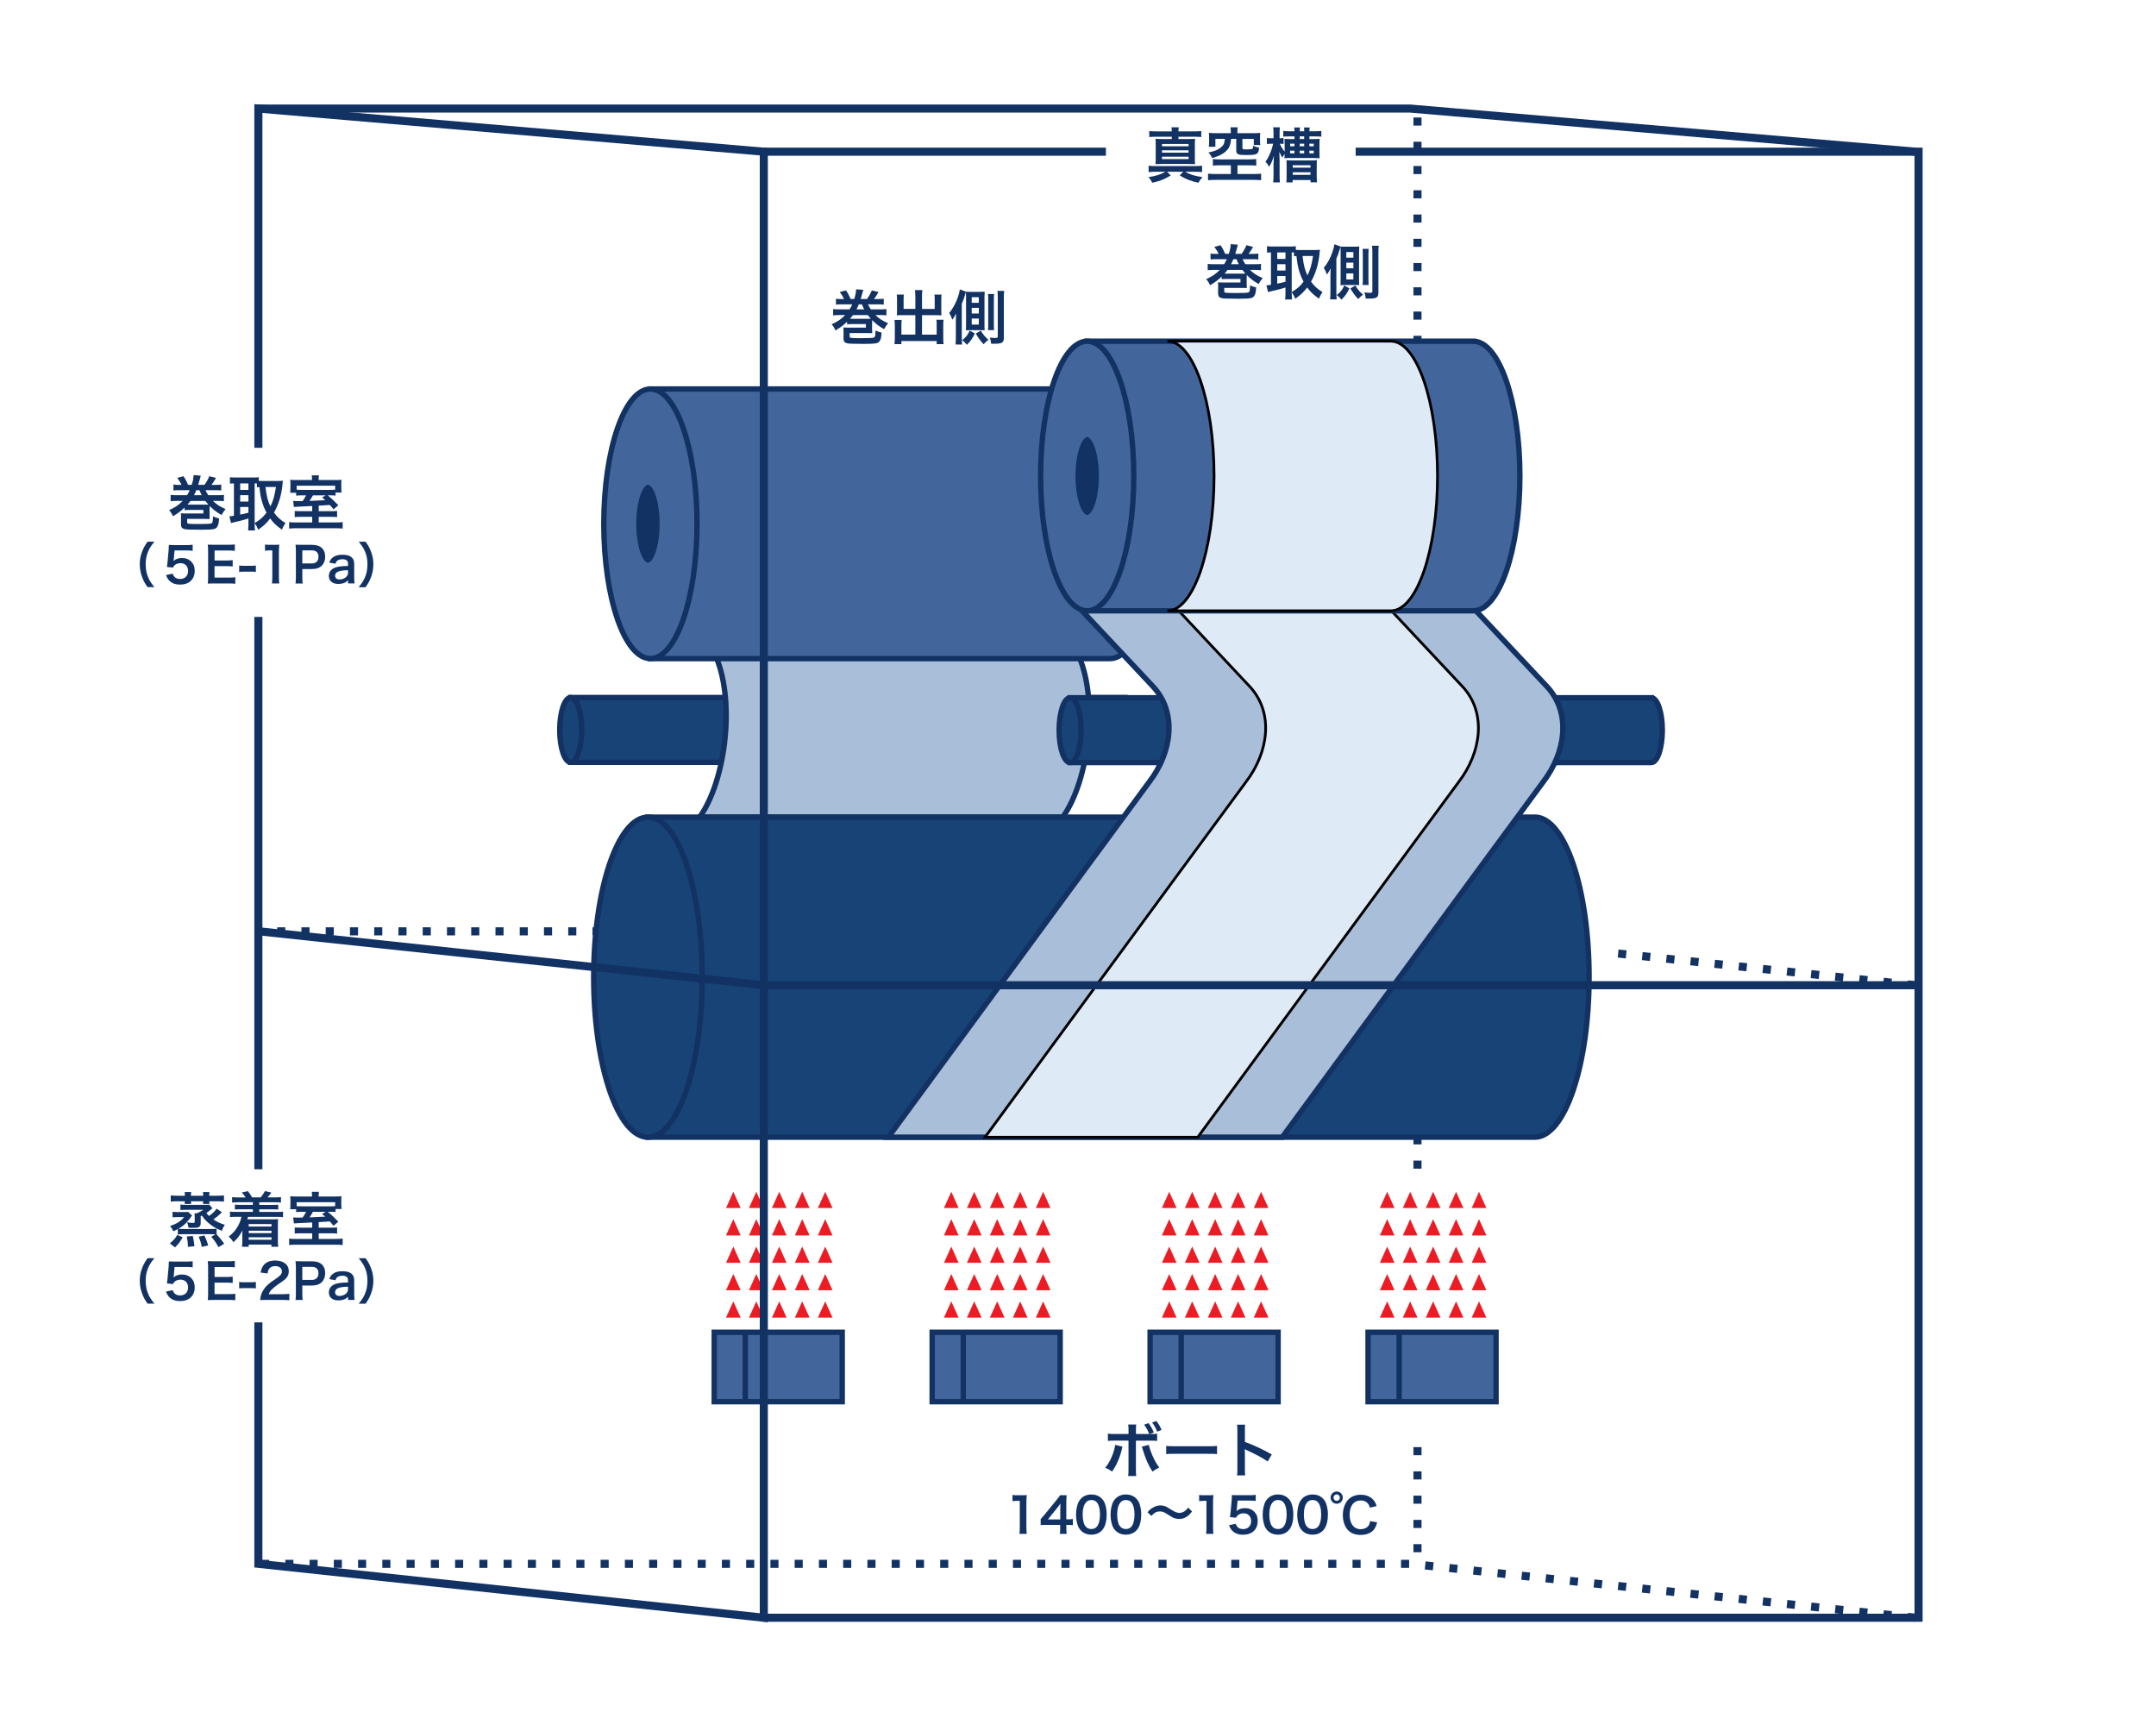
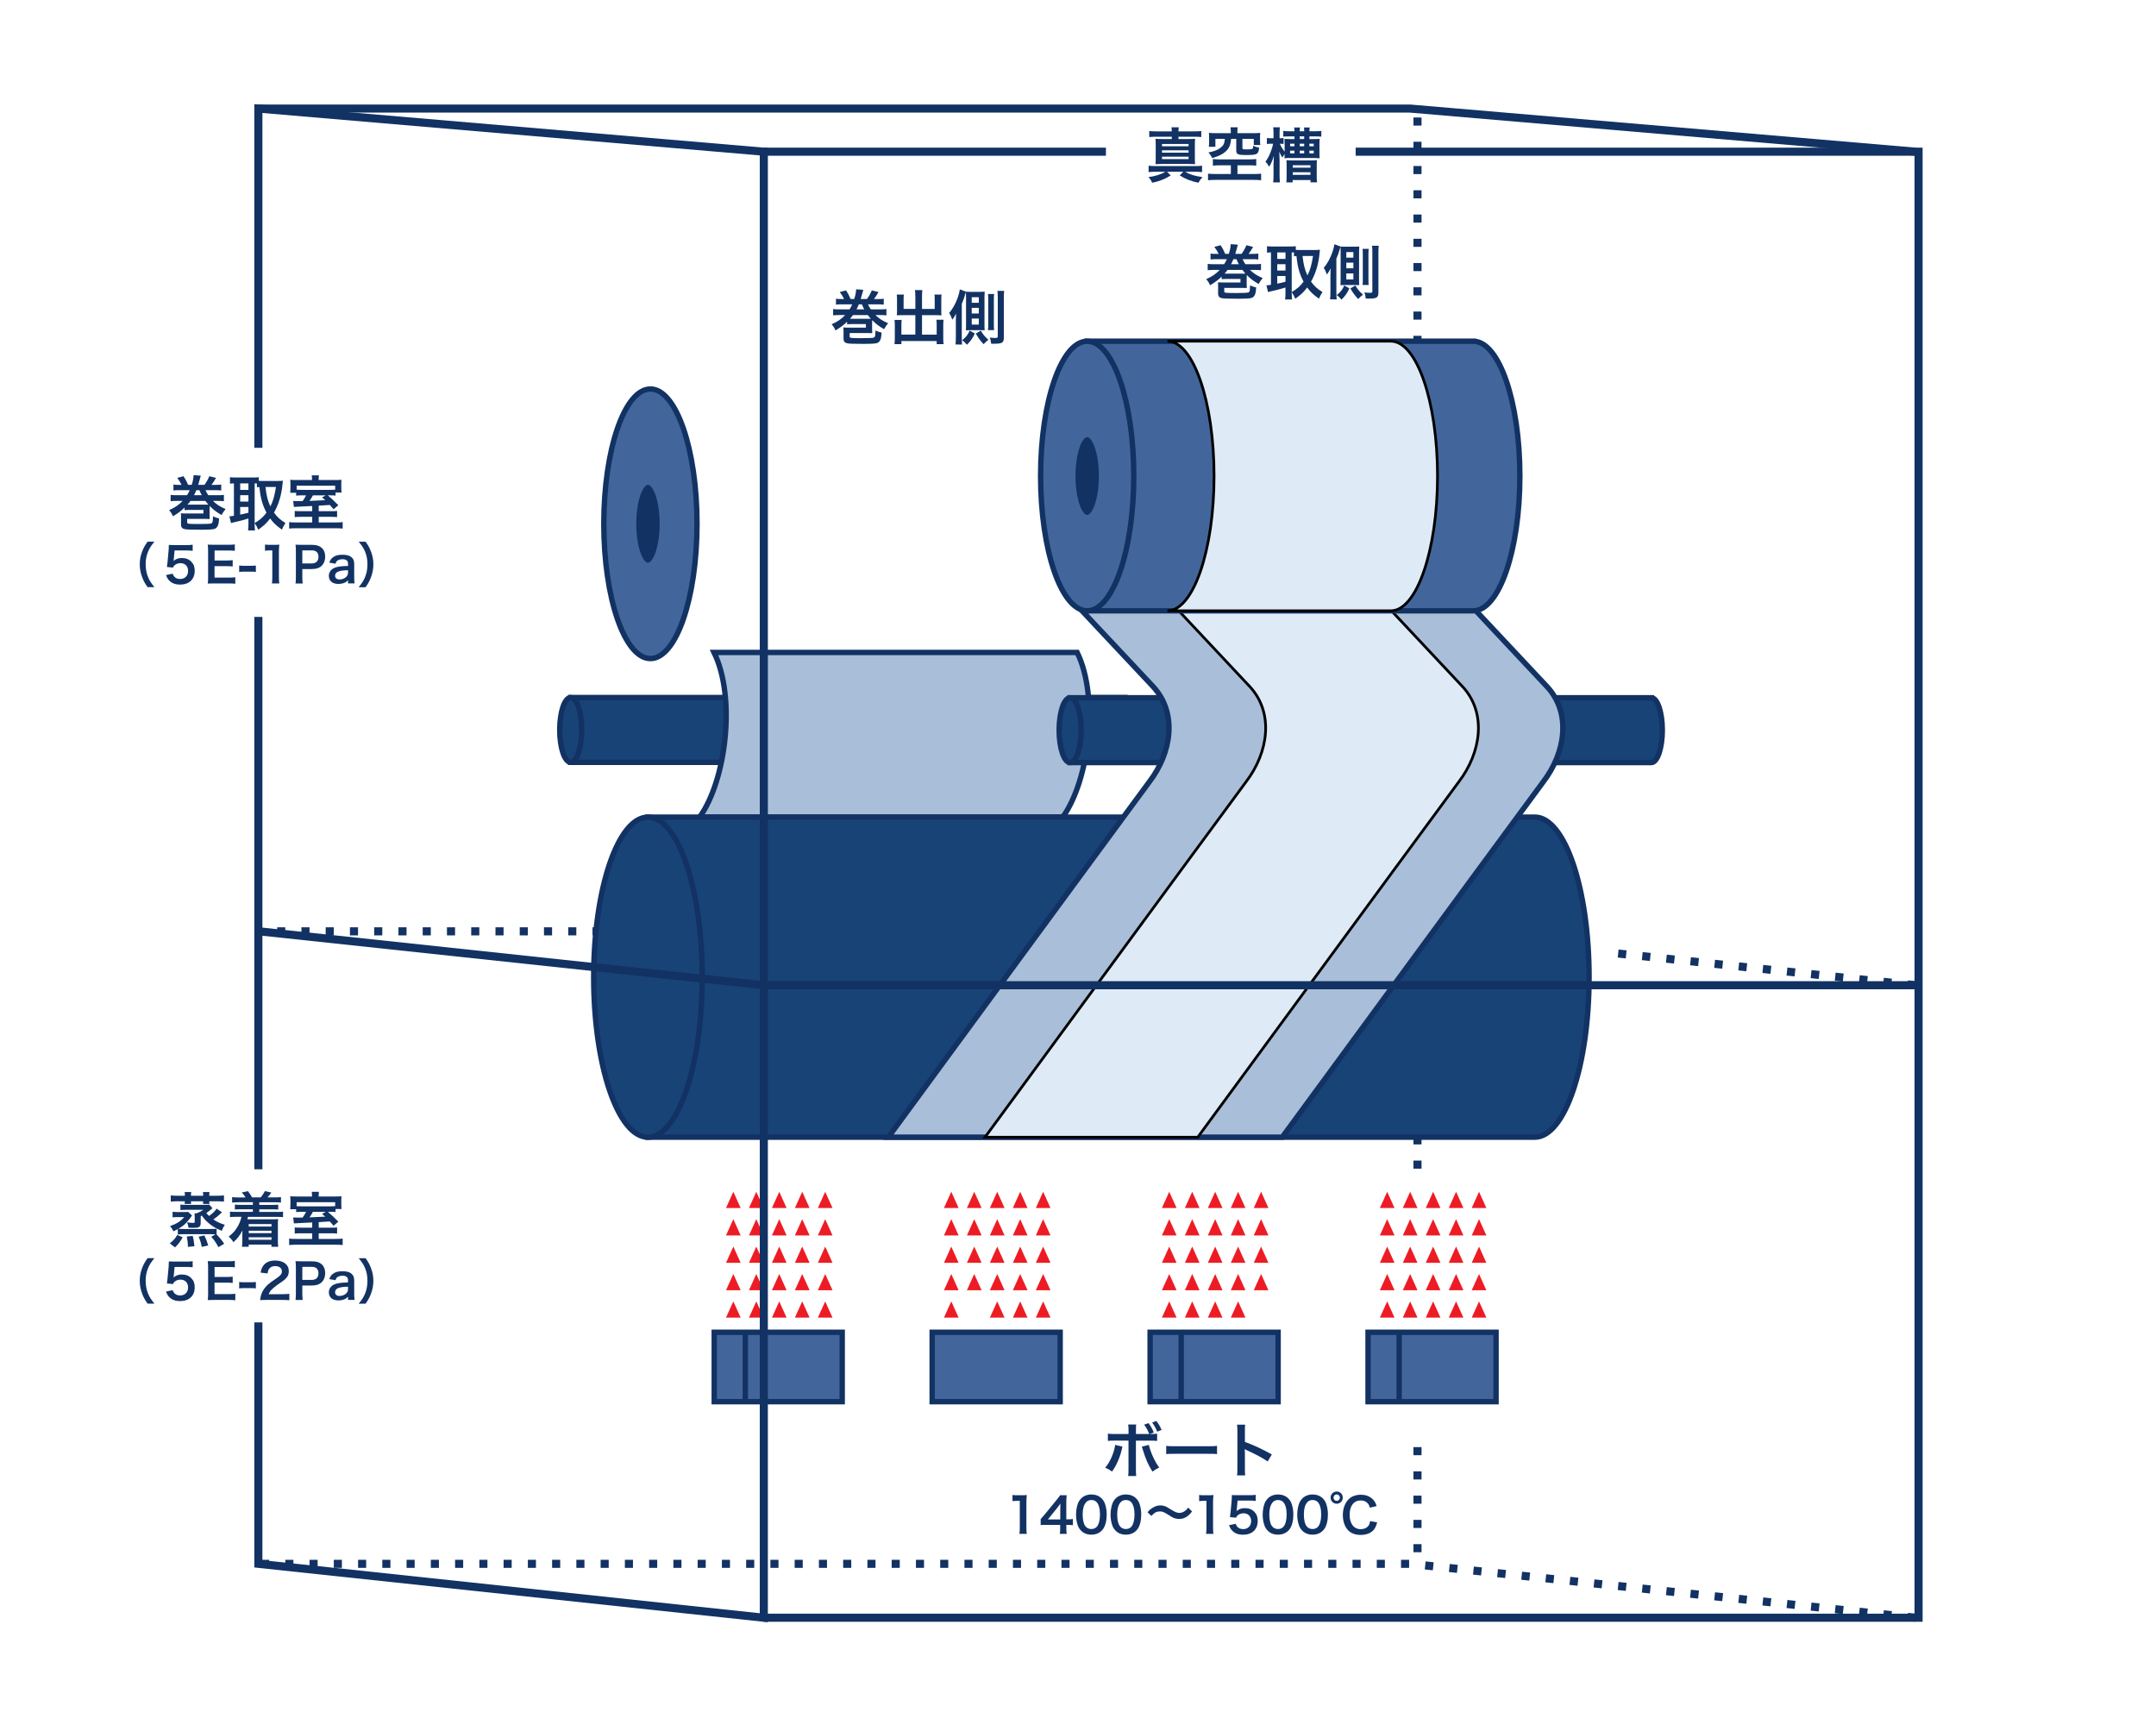
<svg xmlns="http://www.w3.org/2000/svg" viewBox="0 0 800 640">
  <defs>
    <style>.cls-1{stroke-dasharray:3 6;}.cls-1,.cls-2,.cls-3,.cls-4,.cls-5,.cls-6,.cls-7,.cls-8{stroke-miterlimit:10;}.cls-1,.cls-3,.cls-4{fill:none;}.cls-1,.cls-3,.cls-4,.cls-6,.cls-7,.cls-8{stroke:#123263;}.cls-1,.cls-4{stroke-width:3px;}.cls-9{fill:#ed1c24;}.cls-2{fill:#dfeaf7;stroke:#000;}.cls-3,.cls-5,.cls-6,.cls-7,.cls-8{stroke-width:2px;}.cls-10,.cls-5{fill:#123263;}.cls-5{stroke:#42669b;}.cls-6{fill:#42669b;}.cls-7{fill:#184377;}.cls-8{fill:#a9bed8;}</style>
  </defs>
  <g id="_レイヤー_1">
    <rect class="cls-6" x="265.02" y="494.29" width="47.49" height="25.76" />
    <line class="cls-3" x1="276.55" y1="494.29" x2="276.55" y2="520.06" />
    <polygon class="cls-9" points="272.11 482.84 269.39 488.86 274.83 488.86 272.11 482.84" />
    <polygon class="cls-9" points="272.11 472.67 269.39 478.7 274.83 478.7 272.11 472.67" />
    <polygon class="cls-9" points="272.11 462.5 269.39 468.53 274.83 468.53 272.11 462.5" />
    <polygon class="cls-9" points="272.11 452.33 269.39 458.36 274.83 458.36 272.11 452.33" />
    <polygon class="cls-9" points="272.11 442.16 269.39 448.19 274.83 448.19 272.11 442.16" />
    <polygon class="cls-9" points="280.63 482.84 277.91 488.86 283.35 488.86 280.63 482.84" />
    <polygon class="cls-9" points="280.63 472.67 277.91 478.7 283.35 478.7 280.63 472.67" />
    <polygon class="cls-9" points="280.63 462.5 277.91 468.53 283.35 468.53 280.63 462.5" />
    <polygon class="cls-9" points="280.63 452.33 277.91 458.36 283.35 458.36 280.63 452.33" />
    <polygon class="cls-9" points="280.63 442.16 277.91 448.19 283.35 448.19 280.63 442.16" />
    <polygon class="cls-9" points="289.15 482.84 286.43 488.86 291.87 488.86 289.15 482.84" />
    <polygon class="cls-9" points="289.15 472.67 286.43 478.7 291.87 478.7 289.15 472.67" />
    <polygon class="cls-9" points="289.15 462.5 286.43 468.53 291.87 468.53 289.15 462.5" />
    <polygon class="cls-9" points="289.15 452.33 286.43 458.36 291.87 458.36 289.15 452.33" />
    <polygon class="cls-9" points="289.15 442.16 286.43 448.19 291.87 448.19 289.15 442.16" />
    <polygon class="cls-9" points="297.67 482.84 294.95 488.86 300.4 488.86 297.67 482.84" />
    <polygon class="cls-9" points="297.67 472.67 294.95 478.7 300.4 478.7 297.67 472.67" />
    <polygon class="cls-9" points="297.67 462.5 294.95 468.53 300.4 468.53 297.67 462.5" />
    <polygon class="cls-9" points="297.67 452.33 294.95 458.36 300.4 458.36 297.67 452.33" />
    <polygon class="cls-9" points="297.67 442.16 294.95 448.19 300.4 448.19 297.67 442.16" />
    <polygon class="cls-9" points="306.2 482.84 303.47 488.86 308.92 488.86 306.2 482.84" />
    <polygon class="cls-9" points="306.2 472.67 303.47 478.7 308.92 478.7 306.2 472.67" />
    <polygon class="cls-9" points="306.2 462.5 303.47 468.53 308.92 468.53 306.2 462.5" />
    <polygon class="cls-9" points="306.2 452.33 303.47 458.36 308.92 458.36 306.2 452.33" />
    <polygon class="cls-9" points="306.2 442.16 303.47 448.19 308.92 448.19 306.2 442.16" />
    <rect class="cls-6" x="345.89" y="494.29" width="47.49" height="25.76" />
-     <line class="cls-3" x1="357.42" y1="494.29" x2="357.42" y2="520.06" />
    <polygon class="cls-9" points="352.98 482.84 350.26 488.86 355.7 488.86 352.98 482.84" />
    <polygon class="cls-9" points="352.98 472.67 350.26 478.7 355.7 478.7 352.98 472.67" />
    <polygon class="cls-9" points="352.98 462.5 350.26 468.53 355.7 468.53 352.98 462.5" />
    <polygon class="cls-9" points="352.98 452.33 350.26 458.36 355.7 458.36 352.98 452.33" />
    <polygon class="cls-9" points="352.98 442.16 350.26 448.19 355.7 448.19 352.98 442.16" />
-     <polygon class="cls-9" points="361.5 482.84 358.78 488.86 364.23 488.86 361.5 482.84" />
    <polygon class="cls-9" points="361.5 472.67 358.78 478.7 364.23 478.7 361.5 472.67" />
    <polygon class="cls-9" points="361.5 462.5 358.78 468.53 364.23 468.53 361.5 462.5" />
    <polygon class="cls-9" points="361.5 452.33 358.78 458.36 364.23 458.36 361.5 452.33" />
    <polygon class="cls-9" points="361.5 442.16 358.78 448.19 364.23 448.19 361.5 442.16" />
    <polygon class="cls-9" points="370.03 482.84 367.3 488.86 372.75 488.86 370.03 482.84" />
    <polygon class="cls-9" points="370.03 472.67 367.3 478.7 372.75 478.7 370.03 472.67" />
    <polygon class="cls-9" points="370.03 462.5 367.3 468.53 372.75 468.53 370.03 462.5" />
    <polygon class="cls-9" points="370.03 452.33 367.3 458.36 372.75 458.36 370.03 452.33" />
    <polygon class="cls-9" points="370.03 442.16 367.3 448.19 372.75 448.19 370.03 442.16" />
    <polygon class="cls-9" points="378.55 482.84 375.83 488.86 381.27 488.86 378.55 482.84" />
    <polygon class="cls-9" points="378.55 472.67 375.83 478.7 381.27 478.7 378.55 472.67" />
    <polygon class="cls-9" points="378.55 462.5 375.83 468.53 381.27 468.53 378.55 462.5" />
    <polygon class="cls-9" points="378.55 452.33 375.83 458.36 381.27 458.36 378.55 452.33" />
    <polygon class="cls-9" points="378.55 442.16 375.83 448.19 381.27 448.19 378.55 442.16" />
    <polygon class="cls-9" points="387.07 482.84 384.35 488.86 389.79 488.86 387.07 482.84" />
    <polygon class="cls-9" points="387.07 472.67 384.35 478.7 389.79 478.7 387.07 472.67" />
    <polygon class="cls-9" points="387.07 462.5 384.35 468.53 389.79 468.53 387.07 462.5" />
    <polygon class="cls-9" points="387.07 452.33 384.35 458.36 389.79 458.36 387.07 452.33" />
    <polygon class="cls-9" points="387.07 442.16 384.35 448.19 389.79 448.19 387.07 442.16" />
    <rect class="cls-6" x="426.76" y="494.29" width="47.49" height="25.76" />
    <line class="cls-3" x1="438.29" y1="494.29" x2="438.29" y2="520.06" />
    <polygon class="cls-9" points="433.86 482.84 431.13 488.86 436.58 488.86 433.86 482.84" />
    <polygon class="cls-9" points="433.86 472.67 431.13 478.7 436.58 478.7 433.86 472.67" />
    <polygon class="cls-9" points="433.86 462.5 431.13 468.53 436.58 468.53 433.86 462.5" />
    <polygon class="cls-9" points="433.86 452.33 431.13 458.36 436.58 458.36 433.86 452.33" />
    <polygon class="cls-9" points="433.86 442.16 431.13 448.19 436.58 448.19 433.86 442.16" />
    <polygon class="cls-9" points="442.38 482.84 439.66 488.86 445.1 488.86 442.38 482.84" />
    <polygon class="cls-9" points="442.38 472.67 439.66 478.7 445.1 478.7 442.38 472.67" />
    <polygon class="cls-9" points="442.38 462.5 439.66 468.53 445.1 468.53 442.38 462.5" />
    <polygon class="cls-9" points="442.38 452.33 439.66 458.36 445.1 458.36 442.38 452.33" />
    <polygon class="cls-9" points="442.38 442.16 439.66 448.19 445.1 448.19 442.38 442.16" />
    <polygon class="cls-9" points="450.9 482.84 448.18 488.86 453.62 488.86 450.9 482.84" />
    <polygon class="cls-9" points="450.9 472.67 448.18 478.7 453.62 478.7 450.9 472.67" />
    <polygon class="cls-9" points="450.9 462.5 448.18 468.53 453.62 468.53 450.9 462.5" />
    <polygon class="cls-9" points="450.9 452.33 448.18 458.36 453.62 458.36 450.9 452.33" />
    <polygon class="cls-9" points="450.9 442.16 448.18 448.19 453.62 448.19 450.9 442.16" />
    <polygon class="cls-9" points="459.42 482.84 456.7 488.86 462.14 488.86 459.42 482.84" />
    <polygon class="cls-9" points="459.42 472.67 456.7 478.7 462.14 478.7 459.42 472.67" />
    <polygon class="cls-9" points="459.42 462.5 456.7 468.53 462.14 468.53 459.42 462.5" />
    <polygon class="cls-9" points="459.42 452.33 456.7 458.36 462.14 458.36 459.42 452.33" />
    <polygon class="cls-9" points="459.42 442.16 456.7 448.19 462.14 448.19 459.42 442.16" />
-     <polygon class="cls-9" points="467.94 482.84 465.22 488.86 470.66 488.86 467.94 482.84" />
    <polygon class="cls-9" points="467.94 472.67 465.22 478.7 470.66 478.7 467.94 472.67" />
    <polygon class="cls-9" points="467.94 462.5 465.22 468.53 470.66 468.53 467.94 462.5" />
    <polygon class="cls-9" points="467.94 452.33 465.22 458.36 470.66 458.36 467.94 452.33" />
    <polygon class="cls-9" points="467.94 442.16 465.22 448.19 470.66 448.19 467.94 442.16" />
  </g>
  <g id="_レイヤー_2">
    <line class="cls-1" x1="525.97" y1="43.59" x2="525.97" y2="436.96" />
    <line class="cls-1" x1="525.97" y1="536.9" x2="525.97" y2="580.2" />
    <polyline class="cls-4" points="503.03 56.28 711.9 56.28 711.9 600.2 283.35 600.2" />
    <line class="cls-4" x1="283.35" y1="56.28" x2="410.36" y2="56.28" />
    <rect class="cls-6" x="507.63" y="494.29" width="47.49" height="25.76" />
    <line class="cls-3" x1="519.17" y1="494.29" x2="519.17" y2="520.06" />
    <polygon class="cls-9" points="514.73 482.84 512.01 488.86 517.45 488.86 514.73 482.84" />
    <polygon class="cls-9" points="514.73 472.67 512.01 478.7 517.45 478.7 514.73 472.67" />
    <polygon class="cls-9" points="514.73 462.5 512.01 468.53 517.45 468.53 514.73 462.5" />
    <polygon class="cls-9" points="514.73 452.33 512.01 458.36 517.45 458.36 514.73 452.33" />
    <polygon class="cls-9" points="514.73 442.16 512.01 448.19 517.45 448.19 514.73 442.16" />
    <polygon class="cls-9" points="523.25 482.84 520.53 488.86 525.97 488.86 523.25 482.84" />
    <polygon class="cls-9" points="523.25 472.67 520.53 478.7 525.97 478.7 523.25 472.67" />
    <polygon class="cls-9" points="523.25 462.5 520.53 468.53 525.97 468.53 523.25 462.5" />
    <polygon class="cls-9" points="523.25 452.33 520.53 458.36 525.97 458.36 523.25 452.33" />
    <polygon class="cls-9" points="523.25 442.16 520.53 448.19 525.97 448.19 523.25 442.16" />
    <polygon class="cls-9" points="531.77 482.84 529.05 488.86 534.49 488.86 531.77 482.84" />
    <polygon class="cls-9" points="531.77 472.67 529.05 478.7 534.49 478.7 531.77 472.67" />
    <polygon class="cls-9" points="531.77 462.5 529.05 468.53 534.49 468.53 531.77 462.5" />
    <polygon class="cls-9" points="531.77 452.33 529.05 458.36 534.49 458.36 531.77 452.33" />
    <polygon class="cls-9" points="531.77 442.16 529.05 448.19 534.49 448.19 531.77 442.16" />
    <polygon class="cls-9" points="540.29 482.84 537.57 488.86 543.01 488.86 540.29 482.84" />
    <polygon class="cls-9" points="540.29 472.67 537.57 478.7 543.01 478.7 540.29 472.67" />
    <polygon class="cls-9" points="540.29 462.5 537.57 468.53 543.01 468.53 540.29 462.5" />
    <polygon class="cls-9" points="540.29 452.33 537.57 458.36 543.01 458.36 540.29 452.33" />
    <polygon class="cls-9" points="540.29 442.16 537.57 448.19 543.01 448.19 540.29 442.16" />
    <polygon class="cls-9" points="548.81 482.84 546.09 488.86 551.53 488.86 548.81 482.84" />
    <polygon class="cls-9" points="548.81 472.67 546.09 478.7 551.53 478.7 548.81 472.67" />
    <polygon class="cls-9" points="548.81 462.5 546.09 468.53 551.53 468.53 548.81 462.5" />
    <polygon class="cls-9" points="548.81 452.33 546.09 458.36 551.53 458.36 548.81 452.33" />
    <polygon class="cls-9" points="548.81 442.16 546.09 448.19 551.53 448.19 548.81 442.16" />
    <line class="cls-1" x1="222.85" y1="345.54" x2="95.87" y2="345.54" />
    <line class="cls-1" x1="710.8" y1="365.54" x2="599.95" y2="353.72" />
    <path class="cls-7" d="M417.44,258.79h-205.67v24.05h205.67c2.25,0,4.08-5.38,4.08-12.02s-1.83-12.02-4.08-12.02Z" />
    <ellipse class="cls-7" cx="211.77" cy="270.81" rx="4.08" ry="12.02" />
    <path class="cls-8" d="M399.69,242.07h-134.74c8.21,16.8,4.47,47.41-5.34,61.09h134.74c9.81-13.68,13.55-44.29,5.34-61.09Z" />
-     <path class="cls-6" d="M411.88,144.32h-170.55v100.03h170.55c9.55,0,17.29-22.39,17.29-50.01s-7.74-50.01-17.29-50.01Z" />
    <ellipse class="cls-6" cx="241.34" cy="194.33" rx="17.29" ry="50.01" />
    <ellipse class="cls-5" cx="240.43" cy="194.33" rx="5.34" ry="15.45" />
    <path class="cls-7" d="M569.49,303.16H240.43v118.75h329.07c11.12,0,20.14-26.58,20.14-59.38s-9.02-59.38-20.14-59.38Z" />
    <ellipse class="cls-7" cx="240.43" cy="362.54" rx="20.14" ry="59.38" />
    <path class="cls-7" d="M612.74,258.87h-215.67v24.05h215.67c2.25,0,4.08-5.38,4.08-12.02s-1.83-12.02-4.08-12.02Z" />
    <ellipse class="cls-7" cx="397.08" cy="270.9" rx="4.08" ry="12.02" />
    <path class="cls-8" d="M574.08,254.8c-10.12-10.81-25.46-27.16-26.75-28.53l-146.25-.1s16.28,17.34,26.85,28.63c8.95,9.75,6.89,24.34-1.47,35.29-21.36,28.91-96.84,131.82-96.84,131.82h146.16s75.48-102.91,96.84-131.82c8.36-10.95,10.42-25.54,1.47-35.29Z" />
    <path class="cls-2" d="M542.74,254.8c-10.12-10.81-25.46-27.16-26.75-28.53l-79.03-.1s16.28,17.34,26.85,28.63c8.95,9.75,6.89,24.34-1.47,35.29-21.36,28.91-96.84,131.82-96.84,131.82h78.94s75.48-102.91,96.84-131.82c8.36-10.95,10.42-25.54,1.47-35.29Z" />
    <path class="cls-6" d="M546.67,126.59h-143.26v100.03h143.26c9.55,0,17.29-22.39,17.29-50.01s-7.74-50.01-17.29-50.01Z" />
    <ellipse class="cls-6" cx="403.41" cy="176.61" rx="17.29" ry="50.01" />
    <ellipse class="cls-5" cx="403.41" cy="176.61" rx="5.34" ry="15.45" />
    <path class="cls-2" d="M516.11,126.59h-82.91c9.55,0,17.29,22.39,17.29,50.01s-7.74,50.01-17.29,50.01h82.91c9.55,0,17.29-22.39,17.29-50.01s-7.74-50.01-17.29-50.01Z" />
    <path class="cls-10" d="M428.66,63.73c-.95,0-1.72.04-2.46.13v-2.38c.7.09,1.41.13,2.46.13h14.76c1.17,0,1.87-.04,2.62-.13v2.38c-.77-.09-1.45-.13-2.4-.13h-3.87c1.78,1.03,3.5,1.56,6.42,1.98-.75.86-1.1,1.32-1.52,2.09-2.93-.64-4.64-1.32-6.93-2.71l1.32-1.36h-6.03l1.39,1.36c-2.18,1.36-4.2,2.16-6.87,2.71-.4-.81-.7-1.32-1.39-2.09,2.64-.37,4.36-.92,6.29-1.98h-3.81ZM434.8,48.74c-.02-.73-.04-1.01-.13-1.5h2.73c-.09.48-.11.7-.13,1.5h5.72c1.23,0,1.96-.04,2.75-.13v2.24c-.81-.09-1.54-.13-2.75-.13h-5.72v.86h3.56c1.23,0,1.87-.02,2.62-.09-.07.7-.09,1.25-.09,2.51v4.44c0,1.23.02,1.78.09,2.46-.77-.04-1.5-.07-2.62-.07h-9.48c-1.06,0-1.87.02-2.6.07.07-.73.09-1.41.09-2.46v-4.44c0-1.12-.02-1.76-.09-2.51.77.07,1.39.09,2.62.09h3.43v-.86h-5.65c-1.21,0-1.96.04-2.71.13v-2.24c.75.09,1.45.13,2.71.13h5.65ZM431.17,54.27h9.86v-.86h-9.86v.86ZM431.17,56.64h9.86v-.88h-9.86v.88ZM431.17,59.02h9.86v-.88h-9.86v.88Z" />
    <path class="cls-10" d="M452.58,61.33c-1.17,0-1.87.04-2.53.13v-2.46c.68.09,1.25.13,2.31.13h11.18c1.03,0,1.94-.04,2.6-.13v2.46c-.68-.09-1.47-.13-2.57-.13h-4.4v3.23h6.07c1.14,0,2.13-.04,2.71-.13v2.44c-.75-.09-1.61-.13-2.71-.13h-14.26c-1.12,0-1.98.04-2.73.13v-2.44c.48.07,1.78.13,2.73.13h5.74v-3.23h-4.14ZM456.69,48.66c0-.59-.02-.92-.13-1.43h2.71c-.09.4-.13.86-.13,1.43v.75h6.07c1.01,0,1.65-.02,2.42-.11-.07.48-.09.9-.09,1.65v1.21c0,.64.02,1.12.11,1.65h-2.42v-2.27h-4.22v3.34c0,.42.15.51.86.53.15,0,.42,0,.79.02h.11c.75,0,1.63-.07,1.83-.15.29-.11.37-.4.37-1.19.79.35,1.32.53,2.24.68-.13,1.32-.33,1.87-.81,2.22-.59.42-1.47.53-4.14.53-2.95,0-3.54-.29-3.54-1.74v-4.25h-1.91c-.11,1.85-.57,3.1-1.52,4.18-.75.84-1.76,1.52-3.08,2.09-.64.26-1.19.46-2.42.84-.35-.75-.79-1.43-1.41-2.07,2.2-.44,3.32-.88,4.4-1.67,1.19-.88,1.54-1.56,1.72-3.37h-3.52v2.93h-2.44c.09-.59.11-1.12.11-1.78v-1.74c0-.73-.02-1.14-.09-1.65.77.09,1.39.11,2.42.11h5.72v-.75Z" />
    <path class="cls-10" d="M478.67,58.62c-.95,0-1.45.02-2.09.09.07-.57.07-.84.09-1.58-.33.46-.44.62-.86,1.32-.48-.77-.77-1.32-1.1-2.16.02.46.07,1.54.09,3.19v5.48c0,1.17.04,2,.13,2.71h-2.51c.09-.7.13-1.58.13-2.71v-3.98c0-.55.07-2.02.13-3.17-.53,1.8-1.08,3.04-1.78,4.05-.57-1.01-.77-1.3-1.36-1.87.84-1.1,1.45-2.25,2.09-4,.4-1.1.59-1.76.77-2.66h-.84c-.66,0-1.03.02-1.47.11v-2.24c.37.07.77.09,1.47.09h.99v-1.76c0-1.12-.04-1.72-.13-2.29h2.49c-.09.62-.11,1.21-.11,2.27v1.78h.18c.57,0,.88-.02,1.3-.09v2.22c-.37-.07-.79-.09-1.25-.09h-.11c.22.77.92,1.91,1.76,2.93v-2.75c0-.88-.02-1.36-.07-1.98.57.04,1.17.07,2.05.07h1.67v-.99h-2.11c-.86,0-1.45.02-2.05.09v-2.13c.66.09,1.32.13,2.27.13h1.89c0-.66-.02-.95-.11-1.41h2.16c-.07.44-.09.62-.09,1.41h1.65c0-.79-.02-.97-.09-1.41h2.13c-.09.44-.11.84-.11,1.41h2.02c1.01,0,1.76-.04,2.4-.13v2.13c-.57-.07-1.19-.09-2.02-.09h-2.4v.99h1.76c.86,0,1.45-.02,2.05-.07-.07.55-.09,1.1-.09,2.02v3.21c0,1.03.02,1.41.09,1.94-.55-.04-1.21-.07-2.07-.07h-8.93ZM477.3,67.67c.09-.66.11-1.23.11-2.33v-4.25c0-.77-.02-1.14-.07-1.67.46.07,1.01.09,1.98.09h7.37c.97,0,1.5-.02,1.98-.09-.07.53-.09,1.06-.09,1.87v4.03c0,1.17.02,1.78.13,2.33h-2.42v-.86h-6.65v.88h-2.35ZM478.71,53.32v.95h1.61v-.95h-1.61ZM478.71,55.9v.99h1.61v-.99h-1.61ZM479.68,62.21h6.58v-.9h-6.58v.9ZM479.68,64.87h6.58v-.95h-6.58v.95ZM483.93,51.58v-.99h-1.65v.99h1.65ZM483.93,54.27v-.95h-1.65v.95h1.65ZM483.93,56.89v-.99h-1.65v.99h1.65ZM487.47,54.27v-.95h-1.61v.95h1.61ZM487.47,56.89v-.99h-1.61v.99h1.61Z" />
    <path class="cls-10" d="M463.82,100.14c1.39,1.34,2.51,2.07,4.71,3.04-.59.68-1.03,1.34-1.5,2.2-1.87-1.08-3.04-1.96-4.4-3.34-.04.44-.04.68-.04,1.08v2.18c0,1.01,0,1.14.04,1.56-.46-.04-.7-.04-1.69-.04h-6.67v1.21c0,.66.15.68,4.64.68,2.49,0,3.79-.07,4.27-.2.31-.11.48-.35.57-.84.04-.31.09-.9.09-1.34v-.46c.75.38,1.5.62,2.27.77-.09,1.76-.31,2.62-.75,3.21-.26.35-.64.59-1.03.7-.75.2-2.16.29-4.71.29-1.01,0-3.32-.02-4.55-.07-2.4-.04-3.08-.46-3.08-1.91v-2.95c0-.48,0-.71-.04-1.17.51.04.9.07,1.45.07h6.89v-1.32h-5.35c-.77,0-1.1.02-1.63.09v-.97c-1.45,1.39-2.38,2.07-4.31,3.23-.37-.88-.75-1.5-1.43-2.27,2.24-1.01,3.59-1.94,5.02-3.43h-2.02c-1.14,0-1.78.02-2.44.11v-2.35c.62.11,1.14.13,2.44.13h3.65c.4-.64.66-1.1,1.01-1.87h-3.63c-1.06,0-1.72.02-2.42.11v-2.2c.62.11,1.1.13,2.42.13h.57c-.37-.84-.95-1.8-1.58-2.6l2.31-.62c.73,1.08,1.14,1.85,1.72,3.21h1.34c.48-1.54.68-2.62.7-3.61l2.66.2c-.15.46-.18.55-.4,1.45-.11.46-.24.9-.57,1.96h2.33c.77-1.03,1.39-2.16,1.8-3.21l2.49.62c-.51.95-1.03,1.74-1.69,2.6h1.17c1.36,0,1.85-.02,2.46-.13v2.2c-.73-.09-1.39-.11-2.46-.11h-3.39c.46.95.57,1.14,1.06,1.87h3.32c1.36,0,1.83-.02,2.46-.13v2.35c-.79-.09-1.36-.11-2.46-.11h-1.61ZM461.04,101.53c.46,0,.66,0,1.06-.02-.42-.48-.7-.84-1.1-1.37h-5.5c-.42.57-.66.86-1.12,1.37.44.02.68.02,1.14.02h5.52ZM459.68,98.03c-.35-.62-.51-.95-.88-1.87h-1.14c-.35.86-.51,1.19-.86,1.87h2.88Z" />
    <path class="cls-10" d="M479.3,108.72c0,1.14.04,1.83.13,2.38h-2.58c.09-.7.13-1.5.13-2.38v-2.05c-2.2.66-3.7,1.06-4.69,1.25-.84.18-1.43.33-1.76.46l-.62-2.51c.51-.02.88-.07,1.69-.22v-12.01c-.75.02-.99.04-1.47.09v-2.38c.62.07,1.23.11,1.98.11h6.71c.88,0,1.36-.02,2-.11v1.37c.4.02.86.04,1.41.04h5.76c.59,0,1.21-.04,1.78-.11-.04.29-.09.73-.15,1.39-.33,3.76-1.43,7.46-3.15,10.45,1.23,1.69,2.24,2.62,4.25,3.87-.57.86-1.03,1.69-1.32,2.46-2.22-1.61-3.12-2.46-4.36-4.16-1.3,1.74-2.33,2.68-4.42,4.18-.4-1.01-.73-1.61-1.34-2.44v.31ZM473.93,96.07h3.06v-2.42h-3.06v2.42ZM473.93,100.38h3.06v-2.35h-3.06v2.35ZM473.93,105.23c1.45-.29,1.61-.31,3.06-.71v-2.13h-3.06v2.84ZM479.3,108.37c2.13-1.3,3.04-2.11,4.4-3.87-.73-1.36-1.21-2.55-1.63-3.94-.48-1.63-.7-2.79-1.01-5.57-.42.02-.57.04-.92.09v-1.41c-.22-.02-.35-.02-.84-.02v14.72ZM483.31,94.97c.44,3.59.84,5.06,1.83,7.22,1.01-2,1.56-3.96,2.07-7.22h-3.89Z" />
    <path class="cls-10" d="M497.45,93.32c0-.48-.02-1.45-.04-1.78-.09.24-.26.84-.35,1.12-.37,1.32-.59,1.89-1.19,3.3v12.28c0,1.23.04,2.11.11,2.84l-2.44-.02c.09-.77.13-1.65.13-2.84v-6.01c0-1.01.02-1.74.07-2.62-.42.86-.75,1.41-1.39,2.27-.33-.99-.68-1.76-1.17-2.46,1.41-1.72,2.44-3.59,3.23-5.88.4-1.17.59-1.89.73-2.9l2.27.84c.42.04.79.07,1.54.07h3.89c.62,0,1.08-.02,1.52-.07-.04.57-.07,1.1-.07,2v10.41c0,.88.02,1.41.07,1.91-.7-.04-.88-.04-1.45-.04h-4.07c-.66,0-1.01.02-1.45.07.04-.37.04-.53.04-.66v-.33l.02-1.06v-10.43ZM500.71,106.97c-.84,1.83-1.52,2.79-2.93,4.2-.79-.9-1.08-1.19-1.78-1.69,1.43-1.12,2.07-1.94,2.79-3.56l1.91,1.06ZM499.56,95.59h2.62v-2.07h-2.62v2.07ZM499.56,99.55h2.62v-2.09h-2.62v2.09ZM499.56,103.69h2.62v-2.24h-2.62v2.24ZM502.93,105.91c.75,1.34,1.45,2.2,2.82,3.41-.68.51-1.1.88-1.8,1.63-1.23-1.34-1.91-2.27-2.88-3.94l1.87-1.1ZM505.57,105.73c.11-.66.11-.88.11-2.05v-9.29c0-.99-.02-1.47-.09-2.07h2.29c-.09.53-.11.99-.11,2.07v9.29c0,1.08.02,1.5.09,2.05h-2.29ZM511.6,91.17c-.09.55-.13,1.36-.13,2.51v14.81c0,1.91-.59,2.29-3.63,2.29-.2,0-.44,0-1.08-.02-.09-1.03-.22-1.58-.53-2.27.75.09,1.47.15,2.07.15.77,0,.92-.11.92-.59v-14.41c0-1.14-.02-1.8-.13-2.46h2.51Z" />
    <path class="cls-10" d="M416.5,536.73c-.04.15-.07.29-.09.33,0,.02-.04.15-.09.37-.7,3.21-2.09,6.38-3.7,8.54-1.03-.75-1.5-1.01-2.55-1.41,1.69-1.83,3.41-5.76,3.72-8.49l2.71.66ZM426.45,532.05c-.59-1.45-1.1-2.35-1.91-3.48l1.63-.57c.86,1.14,1.36,2.02,1.96,3.48l-1.52.57c1.54,0,2-.02,2.75-.15v2.71c-.73-.09-1.06-.11-2.79-.11h-5.08v10.67c0,1.21.02,1.87.11,2.46h-2.99c.09-.59.13-1.25.13-2.49v-10.65h-4.88c-1.72,0-2.05.02-2.77.11v-2.71c.77.13,1.19.15,2.82.15h4.84v-1.23c0-1.28-.04-1.76-.13-2.29h2.97c-.07.59-.09.95-.09,2.35v1.17h4.97ZM426.27,536.07c.68,2.86,2.44,6.69,3.89,8.38-1.12.57-1.54.84-2.53,1.54-1.58-2.49-2.57-4.73-3.61-8.23-.18-.59-.2-.7-.35-1.03l2.6-.66ZM429.4,531.17c-.53-1.3-1.17-2.42-1.89-3.41l1.56-.57c.9,1.17,1.41,2.05,1.94,3.34l-1.61.64Z" />
    <path class="cls-10" d="M432.74,536.43c.97.13,1.39.15,3.56.15h11.73c2.18,0,2.6-.02,3.56-.15v3.06c-.88-.11-1.12-.11-3.59-.11h-11.68c-2.46,0-2.71,0-3.59.11v-3.06Z" />
    <path class="cls-10" d="M459.01,547.38c.11-.7.13-1.3.13-2.46v-14.1c0-1.08-.04-1.65-.13-2.24h3.01c-.09.66-.09.95-.09,2.31v4.09c3.01,1.06,6.47,2.66,9.99,4.64l-1.54,2.6c-1.83-1.25-4.12-2.51-7.79-4.2-.51-.24-.57-.26-.75-.37.07.62.09.88.09,1.5v5.81c0,1.14.02,1.72.09,2.44h-3.01Z" />
    <path class="cls-10" d="M378.26,569.09c.11-.7.14-1.4.14-2.34v-9.92h-.86c-.67,0-1.19.04-1.85.11v-2.29c.56.09.95.11,1.8.11h1.66c.92,0,1.19-.02,1.84-.09-.11,1.06-.14,1.89-.14,2.97v9.11c0,.95.04,1.6.14,2.34h-2.72Z" />
    <path class="cls-10" d="M398.12,565.88c-.67-.09-1.04-.11-1.8-.13h-.65v1.28c0,.92.04,1.39.14,2.05h-2.56c.11-.63.14-1.19.14-2.09v-1.24h-4.99c-1.06,0-1.64.02-2.25.07v-2.21c.61-.67.81-.9,1.44-1.66l4.27-5.22c.79-.95,1.08-1.33,1.5-1.98h2.43c-.11,1.04-.13,1.67-.13,3.04v5.91h.63c.72,0,1.15-.04,1.82-.13v2.3ZM393.42,560c0-.85.02-1.42.09-2.16-.36.52-.58.81-1.22,1.6l-3.46,4.29h4.59v-3.73Z" />
    <path class="cls-10" d="M401.16,567.92c-.54-.54-.95-1.17-1.19-1.82-.47-1.28-.7-2.68-.7-4.14,0-1.91.43-3.89,1.1-4.99.97-1.62,2.59-2.5,4.59-2.5,1.53,0,2.84.5,3.8,1.46.54.54.95,1.17,1.19,1.82.47,1.26.7,2.7.7,4.18,0,2.21-.49,4.16-1.33,5.33-1.01,1.4-2.5,2.12-4.38,2.12-1.53,0-2.83-.5-3.78-1.46ZM406.9,566.53c.81-.85,1.26-2.52,1.26-4.63s-.45-3.73-1.26-4.61c-.43-.49-1.15-.76-1.96-.76-.86,0-1.49.29-2.02.92-.79.94-1.19,2.41-1.19,4.38s.34,3.46.92,4.29c.56.79,1.31,1.17,2.3,1.17.79,0,1.49-.27,1.94-.76Z" />
    <path class="cls-10" d="M413.97,567.92c-.54-.54-.95-1.17-1.19-1.82-.47-1.28-.7-2.68-.7-4.14,0-1.91.43-3.89,1.1-4.99.97-1.62,2.59-2.5,4.59-2.5,1.53,0,2.84.5,3.8,1.46.54.54.96,1.17,1.19,1.82.47,1.26.7,2.7.7,4.18,0,2.21-.49,4.16-1.33,5.33-1.01,1.4-2.5,2.12-4.38,2.12-1.53,0-2.83-.5-3.78-1.46ZM419.71,566.53c.81-.85,1.26-2.52,1.26-4.63s-.45-3.73-1.26-4.61c-.43-.49-1.15-.76-1.96-.76-.86,0-1.5.29-2.02.92-.79.94-1.19,2.41-1.19,4.38s.34,3.46.92,4.29c.56.79,1.31,1.17,2.3,1.17.79,0,1.49-.27,1.94-.76Z" />
    <path class="cls-10" d="M425.81,561.07c.67-.81.99-1.1,1.78-1.6,1.1-.68,1.91-.94,2.95-.94.83,0,1.55.16,2.32.54q.47.23,1.64.99c1.37.88,2.32,1.26,3.19,1.26.38,0,.9-.14,1.33-.34.77-.4,1.24-.79,1.87-1.64l1.44,1.44c-.74.94-1.12,1.31-1.71,1.75-.92.68-1.94,1.03-3.11,1.03-.54,0-1.1-.09-1.58-.25-.7-.23-1.06-.41-2.47-1.33-1.58-1.01-2.14-1.22-3.1-1.22-1.17,0-2,.43-3.13,1.66l-1.42-1.33Z" />
    <path class="cls-10" d="M447.52,569.09c.11-.7.14-1.4.14-2.34v-9.92h-.86c-.67,0-1.19.04-1.85.11v-2.29c.56.09.95.11,1.8.11h1.66c.92,0,1.19-.02,1.84-.09-.11,1.06-.14,1.89-.14,2.97v9.11c0,.95.04,1.6.14,2.34h-2.72Z" />
    <path class="cls-10" d="M458.54,565.36c.16.52.29.76.54,1.04.5.61,1.26.92,2.21.92,1.78,0,2.95-1.19,2.95-2.97s-1.12-2.9-2.83-2.9c-.88,0-1.67.29-2.23.83-.25.25-.38.41-.54.81l-2.25-.22c.18-1.28.2-1.37.23-1.87l.41-4.47c.02-.32.05-.94.07-1.84.54.04.95.05,1.91.05h4.43c1.24,0,1.69-.02,2.5-.14v2.27c-.79-.11-1.5-.14-2.49-.14h-4.23l-.29,3.15c-.02.14-.05.4-.11.76.88-.76,1.84-1.1,3.08-1.1,1.46,0,2.63.43,3.51,1.35.88.86,1.28,1.94,1.28,3.38,0,3.17-2.07,5.13-5.42,5.13-1.78,0-3.11-.5-4.1-1.57-.49-.52-.74-.95-1.13-1.96l2.48-.52Z" />
    <path class="cls-10" d="M470.42,567.92c-.54-.54-.95-1.17-1.19-1.82-.47-1.28-.7-2.68-.7-4.14,0-1.91.43-3.89,1.1-4.99.97-1.62,2.59-2.5,4.59-2.5,1.53,0,2.84.5,3.8,1.46.54.54.95,1.17,1.19,1.82.47,1.26.7,2.7.7,4.18,0,2.21-.49,4.16-1.33,5.33-1.01,1.4-2.5,2.12-4.38,2.12-1.53,0-2.83-.5-3.78-1.46ZM476.16,566.53c.81-.85,1.26-2.52,1.26-4.63s-.45-3.73-1.26-4.61c-.43-.49-1.15-.76-1.96-.76-.86,0-1.49.29-2.02.92-.79.94-1.19,2.41-1.19,4.38s.34,3.46.92,4.29c.56.79,1.31,1.17,2.3,1.17.79,0,1.49-.27,1.94-.76Z" />
    <path class="cls-10" d="M483.24,567.92c-.54-.54-.95-1.17-1.19-1.82-.47-1.28-.7-2.68-.7-4.14,0-1.91.43-3.89,1.1-4.99.97-1.62,2.59-2.5,4.59-2.5,1.53,0,2.84.5,3.8,1.46.54.54.96,1.17,1.19,1.82.47,1.26.7,2.7.7,4.18,0,2.21-.49,4.16-1.33,5.33-1.01,1.4-2.5,2.12-4.38,2.12-1.53,0-2.83-.5-3.78-1.46ZM488.98,566.53c.81-.85,1.26-2.52,1.26-4.63s-.45-3.73-1.26-4.61c-.43-.49-1.15-.76-1.96-.76-.86,0-1.5.29-2.02.92-.79.94-1.19,2.41-1.19,4.38s.34,3.46.92,4.29c.56.79,1.31,1.17,2.3,1.17.79,0,1.49-.27,1.94-.76Z" />
    <path class="cls-10" d="M498.25,555.64c0,1.26-1.01,2.27-2.25,2.27s-2.27-1.01-2.27-2.27,1.01-2.27,2.27-2.27,2.25,1.01,2.25,2.27ZM494.81,555.64c0,.65.52,1.19,1.19,1.19s1.17-.54,1.17-1.19-.52-1.19-1.19-1.19-1.17.54-1.17,1.19ZM511,564.82c-.36,1.3-.67,2-1.22,2.7-1.01,1.26-2.75,1.96-4.92,1.96-1.94,0-3.53-.59-4.63-1.73-1.26-1.31-1.96-3.35-1.96-5.65s.76-4.46,2.11-5.82c1.08-1.1,2.7-1.71,4.5-1.71,1.4,0,2.47.27,3.46.86.81.5,1.46,1.17,1.91,1.96.22.38.34.7.56,1.39l-2.5.58c-.23-.79-.41-1.13-.76-1.55-.61-.74-1.53-1.12-2.65-1.12-2.56,0-4.11,2-4.11,5.31s1.58,5.35,4.12,5.35c1.24,0,2.32-.49,2.9-1.33.31-.45.45-.83.59-1.66l2.59.45Z" />
    <line class="cls-4" x1="95.87" y1="433.82" x2="95.87" y2="228.88" />
    <polyline class="cls-4" points="95.87 166.15 95.87 40.28 283.42 56.28 283.42 600.2 95.87 580.2 95.87 490.62" />
    <polyline class="cls-1" points="710.8 600.2 523.25 580.2 95.87 580.2" />
    <polyline class="cls-4" points="95.87 40.28 523.25 40.28 710.8 56.28" />
    <path class="cls-10" d="M63.01,461.3c1.39-1.08,2.05-1.85,2.75-3.12l2.02.86c-.84,1.56-1.43,2.35-2.84,3.76l-1.94-1.5ZM80.37,457.96c1.36,1.47,2,2.27,2.82,3.5l-2.13,1.25c-.86-1.58-1.47-2.46-2.66-3.87l1.58-.88c-.64-.04-1.14-.07-1.98-.07h-9.64c-1.06,0-1.72.04-2.38.13v-2.02c-.64.35-.9.48-1.65.84-.33-.77-.68-1.32-1.25-1.94,2.53-.88,3.94-1.78,5.26-3.34h-2.44c-.79,0-1.34.02-1.87.09v-2.07c.64.09,1.23.11,2.02.11h2.09c.81,0,1.23-.02,1.65-.07l1.47,1.34c-.22.24-.22.26-.55.79-.35.51-1.21,1.52-1.78,2.11-.84.84-1.56,1.36-2.75,2.02.48.07,1.21.09,1.98.09h10.01c.95,0,1.61-.02,2.2-.11v2.09ZM68.6,443.46c0-.48-.02-.75-.09-1.19h2.44c-.07.4-.09.7-.09,1.19v.18h4.53v-.18c0-.44-.02-.81-.09-1.19h2.44c-.07.37-.09.7-.09,1.19v.18h2.84c1.14,0,1.89-.04,2.62-.13v2.31c-.73-.09-1.56-.13-2.62-.13h-2.84c.02.37.02.59.09.99h-2.4c.04-.31.04-.51.04-.99h-4.53c.02.59.02.64.07.99h-2.4c.04-.37.07-.57.07-.99h-2.68c-1.1,0-1.85.04-2.55.13v-2.31c.68.09,1.43.13,2.55.13h2.68v-.18ZM74.47,451.25v2.57c0,.73-.22,1.19-.68,1.43-.35.22-.86.29-1.89.29-.86,0-1.08,0-2-.07-.07-.86-.2-1.32-.51-2,.81.15,1.58.24,2.29.24.44,0,.57-.09.57-.42v-2.05c0-.31-.02-.62-.07-1.08h.79c1.23-.53,1.58-.73,2.49-1.3h-6.43c-.97,0-1.5.02-2.09.09v-2.05c.68.09,1.25.11,2.24.11h6.62c.95,0,1.43-.02,1.85-.07l1.19,1.34q-.33.26-1.3,1.06c-.26.22-.55.42-.95.7.37.51.51.66.97,1.1,1.17-.79,2.18-1.78,2.84-2.71l1.96,1.36c-1.34,1.28-2.16,1.94-3.19,2.64,1.21.84,2.49,1.43,4.25,2-.51.73-.77,1.25-1.14,2.24-2.57-1.14-3.72-1.83-5.17-3.15-.92-.81-1.5-1.5-2.2-2.53l-.44.22ZM69.74,462.6c-.04-1.58-.18-2.6-.44-3.83l2.2-.24c.31,1.12.53,2.4.64,3.85l-2.4.22ZM74.87,462.6c-.31-1.52-.59-2.44-1.17-3.76l2.13-.48c.66,1.34.99,2.24,1.43,3.72l-2.4.53Z" />
    <path class="cls-10" d="M88.33,446.07c-.95,0-1.5.02-2.2.11v-2.05c.64.11,1.17.13,2.2.13h2.79c-.44-.73-.77-1.12-1.41-1.83l2.27-.51c.7.92,1.14,1.56,1.58,2.33h3.19c.48-.57,1.14-1.56,1.56-2.33l2.38.53c-.64.9-.97,1.32-1.43,1.8h2.77c1.06,0,1.58-.02,2.22-.13v2.05c-.66-.09-1.25-.11-2.22-.11h-5.83v.97h4.95c1.14,0,1.5-.02,2.09-.09v1.83c-.59-.07-1.01-.09-2.09-.09h-4.95v.97h6.6c1.1,0,1.61-.02,2.22-.11v2.05c-.68-.09-1.19-.11-2.22-.11h-10.78c-.09.37-.18.64-.24.9h9.35c.73,0,1.36-.02,2.07-.09-.07.68-.09,1.14-.09,2.09v5.94c0,.97.02,1.56.13,2.24h-2.53v-.81h-8.43v.81h-2.49c.09-.68.13-1.25.13-2.16v-2.31c0-.42.02-1.23.04-1.56-1.03,1.94-1.91,3.08-3.34,4.33-.53-.86-1.12-1.52-1.78-2.05,1.47-1.17,2.27-2.02,3.01-3.21.86-1.32,1.3-2.38,1.76-4.14h-2.05c-1.1,0-1.58.02-2.22.11v-2.05c.59.09,1.1.11,2.22.11h6.27v-.97h-4.58c-1.08,0-1.5.02-2.09.09v-1.83c.59.07.95.09,2.09.09h4.58v-.97h-5.52ZM92.29,454.15v.92h8.45v-.92h-8.45ZM92.29,456.61v.9h8.45v-.9h-8.45ZM92.29,459.06v.9h8.45v-.9h-8.45Z" />
    <path class="cls-10" d="M115.85,453.55q-1.43.09-4.86.24c-1.06.04-1.72.09-1.94.11l-.26-2.22c.57.04.92.07,1.61.07.4,0,.9,0,1.89-.02.51-.7.92-1.39,1.3-2.13h-1.06c-1.47,0-2,.02-2.64.11v-1.06h-2.2q0-.35.04-.75c.02-.29.04-.79.04-1.32v-1.12c0-.66-.02-1.08-.09-1.63.79.07,1.47.09,2.73.09h5.37v-.31c0-.53-.04-.99-.11-1.43h2.68c-.07.42-.11.88-.11,1.43v.31h5.7c1.36,0,2.09-.02,2.77-.09-.04.51-.07.79-.07,1.72v1.21c0,.7.04,1.25.11,1.8h-2.24v1.14c-.64-.09-1.08-.11-2.38-.11h-.51c1.43,1.19,1.78,1.52,3.92,3.67l-1.78,1.52c-.7-.86-.95-1.14-1.39-1.61q-1.41.09-4.11.26v2.05h4.6c1.1,0,1.54-.02,2.22-.09v2.29c-.7-.09-1.21-.11-2.27-.11h-4.55v2.09h6.16c1.36,0,2.05-.04,2.73-.13v2.4c-.77-.09-1.65-.13-3.01-.13h-13.88c-1.34,0-2.22.04-2.97.13v-2.4c.7.11,1.39.13,2.73.13h5.83v-2.09h-4.18c-1.1,0-1.61.02-2.31.11v-2.29c.64.07,1.06.09,2.35.09h4.14v-1.94ZM124.37,446.03h-14.3v1.47c.51.04,1.03.07,2.2.07h9.81c1.25,0,1.8-.02,2.29-.07v-1.47ZM116.12,449.59c-.51.92-.73,1.3-1.28,2.07q4.11-.15,5.85-.26c-.44-.4-.59-.55-1.17-1.01l1.34-.79h-4.75Z" />
    <path class="cls-10" d="M54.77,483.68c-1.01-1.44-1.46-2.23-1.96-3.55-.65-1.66-.95-3.24-.95-4.97s.29-3.19.92-4.81c.52-1.31.95-2.11,1.98-3.55h2.52c-1.26,1.58-1.78,2.39-2.29,3.58-.63,1.48-.94,3.01-.94,4.77s.31,3.44.95,4.93c.5,1.19,1.01,1.98,2.29,3.58h-2.52Z" />
    <path class="cls-10" d="M64.09,478.67c.16.52.29.76.54,1.04.5.61,1.26.92,2.21.92,1.78,0,2.95-1.19,2.95-2.97s-1.12-2.9-2.83-2.9c-.88,0-1.67.29-2.23.83-.25.25-.38.41-.54.81l-2.25-.22c.18-1.28.2-1.37.23-1.87l.41-4.46c.02-.32.05-.94.07-1.84.54.04.95.05,1.91.05h4.43c1.24,0,1.69-.02,2.5-.14v2.27c-.79-.11-1.49-.14-2.48-.14h-4.23l-.29,3.15c-.02.14-.05.4-.11.76.88-.76,1.84-1.1,3.08-1.1,1.46,0,2.63.43,3.51,1.35.88.86,1.28,1.94,1.28,3.38,0,3.17-2.07,5.13-5.42,5.13-1.78,0-3.11-.5-4.1-1.57-.49-.52-.74-.95-1.13-1.96l2.48-.52Z" />
    <path class="cls-10" d="M87.31,482.42c-.65-.09-1.22-.13-2.32-.13h-5.62c-1.08,0-1.57.02-2.29.05.11-.72.14-1.31.14-2.38v-9.74c0-.94-.04-1.48-.14-2.32.72.04,1.19.05,2.29.05h5.44c.9,0,1.49-.04,2.32-.13v2.38c-.68-.09-1.26-.13-2.32-.13h-5.19v3.71h4.38c.94,0,1.55-.04,2.34-.13v2.36c-.74-.11-1.22-.13-2.34-.13h-4.39v4.25h5.4c1.01,0,1.53-.04,2.3-.13v2.39Z" />
    <path class="cls-10" d="M88.75,475.63c.52.07.97.11,1.69.11h2.79c.74,0,1.19-.04,1.71-.11v2.39c-.59-.09-.97-.11-1.71-.11h-2.79c-.7,0-1.1.02-1.69.11v-2.39Z" />
    <path class="cls-10" d="M98.85,482.29c-1.4,0-1.69.02-2.32.09.11-1.03.23-1.66.47-2.3.49-1.31,1.3-2.47,2.47-3.53.63-.56,1.17-.97,2.97-2.18,1.66-1.13,2.16-1.73,2.16-2.65,0-1.22-.95-1.98-2.48-1.98-1.04,0-1.84.36-2.29,1.06-.31.43-.43.83-.56,1.66l-2.57-.31c.25-1.37.58-2.11,1.24-2.88.9-1.04,2.32-1.6,4.12-1.6,3.15,0,5.1,1.51,5.1,3.98,0,1.19-.4,2.05-1.28,2.88-.5.47-.68.61-3.02,2.21-.79.56-1.69,1.31-2.14,1.8-.54.58-.76.94-1.03,1.62h5.04c1.13,0,2.03-.05,2.63-.14v2.38c-.85-.07-1.57-.11-2.72-.11h-5.78Z" />
    <path class="cls-10" d="M109.65,482.29c.11-.72.14-1.35.14-2.32v-9.74c0-.86-.04-1.51-.14-2.32.77.04,1.33.05,2.29.05h3.76c1.75,0,2.97.41,3.84,1.28.74.72,1.12,1.8,1.12,3.1,0,1.37-.41,2.48-1.21,3.31-.88.88-2.11,1.3-3.83,1.3h-3.44v3.01c0,.97.04,1.66.14,2.34h-2.67ZM115.61,474.87c1.66,0,2.56-.88,2.56-2.47,0-.72-.2-1.31-.59-1.73-.41-.45-1.01-.65-1.96-.65h-3.44v4.84h3.44Z" />
    <path class="cls-10" d="M129.13,481.12c-.72.68-1.17.94-1.91,1.13-.52.14-1.1.22-1.67.22-2.2,0-3.53-1.13-3.53-3.02,0-1.26.79-2.39,2.03-2.92,1.17-.49,2.5-.67,5.08-.72v-.92c0-1.04-.7-1.58-2.07-1.58-.72,0-1.46.2-1.87.52-.34.25-.5.5-.72,1.15l-2.3-.41c.41-1.04.74-1.51,1.42-2,.88-.65,1.89-.92,3.44-.92,1.73,0,2.77.31,3.55,1.06.61.58.85,1.26.85,2.49v4.84c0,.96.04,1.44.14,2.25h-2.43v-1.17ZM129.13,477.38c-3.44.07-4.79.67-4.79,2.07,0,.85.63,1.37,1.64,1.37.95,0,1.89-.36,2.5-.95.43-.43.65-.95.65-1.58v-.9Z" />
    <path class="cls-10" d="M133.1,483.68c1.28-1.6,1.78-2.39,2.29-3.58.65-1.5.95-3.1.95-4.93s-.29-3.29-.92-4.77c-.52-1.19-1.04-2-2.3-3.58h2.54c1.01,1.42,1.44,2.21,1.96,3.55.63,1.64.92,3.1.92,4.81s-.31,3.31-.94,4.97c-.52,1.31-.95,2.11-1.96,3.55h-2.54Z" />
    <path class="cls-10" d="M79,185.84c1.39,1.34,2.51,2.07,4.71,3.04-.59.68-1.03,1.34-1.5,2.2-1.87-1.08-3.04-1.96-4.4-3.34-.04.44-.04.68-.04,1.08v2.18c0,1.01,0,1.14.04,1.56-.46-.04-.7-.04-1.69-.04h-6.67v1.21c0,.66.15.68,4.64.68,2.49,0,3.78-.07,4.27-.2.31-.11.48-.35.57-.84.04-.31.09-.9.09-1.34v-.46c.75.37,1.5.62,2.27.77-.09,1.76-.31,2.62-.75,3.21-.26.35-.64.59-1.03.7-.75.2-2.16.29-4.71.29-1.01,0-3.32-.02-4.55-.07-2.4-.04-3.08-.46-3.08-1.91v-2.95c0-.48,0-.7-.04-1.17.51.04.9.07,1.45.07h6.89v-1.32h-5.35c-.77,0-1.1.02-1.63.09v-.97c-1.45,1.39-2.38,2.07-4.31,3.23-.37-.88-.75-1.5-1.43-2.27,2.24-1.01,3.59-1.94,5.02-3.43h-2.02c-1.14,0-1.78.02-2.44.11v-2.35c.62.11,1.14.13,2.44.13h3.65c.4-.64.66-1.1,1.01-1.87h-3.63c-1.06,0-1.72.02-2.42.11v-2.2c.62.11,1.1.13,2.42.13h.57c-.37-.84-.95-1.8-1.58-2.6l2.31-.62c.73,1.08,1.14,1.85,1.72,3.21h1.34c.48-1.54.68-2.62.7-3.61l2.66.2c-.15.46-.18.55-.4,1.45-.11.46-.24.9-.57,1.96h2.33c.77-1.03,1.39-2.16,1.8-3.21l2.49.62c-.51.95-1.03,1.74-1.69,2.6h1.17c1.36,0,1.85-.02,2.46-.13v2.2c-.73-.09-1.39-.11-2.46-.11h-3.39c.46.95.57,1.14,1.06,1.87h3.32c1.36,0,1.83-.02,2.46-.13v2.35c-.79-.09-1.36-.11-2.46-.11h-1.61ZM76.23,187.23c.46,0,.66,0,1.06-.02-.42-.48-.7-.84-1.1-1.36h-5.5c-.42.57-.66.86-1.12,1.36.44.02.68.02,1.14.02h5.52ZM74.87,183.73c-.35-.62-.51-.95-.88-1.87h-1.14c-.35.86-.51,1.19-.86,1.87h2.88Z" />
    <path class="cls-10" d="M94.49,194.42c0,1.14.04,1.83.13,2.38h-2.57c.09-.7.13-1.5.13-2.38v-2.05c-2.2.66-3.7,1.06-4.69,1.25-.84.18-1.43.33-1.76.46l-.62-2.51c.51-.02.88-.07,1.69-.22v-12.01c-.75.02-.99.04-1.47.09v-2.38c.62.07,1.23.11,1.98.11h6.71c.88,0,1.36-.02,2-.11v1.36c.4.02.86.04,1.41.04h5.76c.59,0,1.21-.04,1.78-.11-.04.29-.09.73-.15,1.39-.33,3.76-1.43,7.46-3.15,10.45,1.23,1.69,2.24,2.62,4.25,3.87-.57.86-1.03,1.69-1.32,2.46-2.22-1.61-3.12-2.46-4.36-4.16-1.3,1.74-2.33,2.68-4.42,4.18-.4-1.01-.73-1.61-1.34-2.44v.31ZM89.12,181.77h3.06v-2.42h-3.06v2.42ZM89.12,186.08h3.06v-2.35h-3.06v2.35ZM89.12,190.92c1.45-.29,1.61-.31,3.06-.7v-2.13h-3.06v2.84ZM94.49,194.07c2.13-1.3,3.04-2.11,4.4-3.87-.73-1.36-1.21-2.55-1.63-3.94-.48-1.63-.7-2.79-1.01-5.57-.42.02-.57.04-.92.09v-1.41c-.22-.02-.35-.02-.84-.02v14.72ZM98.5,180.67c.44,3.59.84,5.06,1.83,7.22,1.01-2,1.56-3.96,2.07-7.22h-3.89Z" />
    <path class="cls-10" d="M115.85,187.73q-1.43.09-4.86.24c-1.06.04-1.72.09-1.94.11l-.26-2.22c.57.04.92.07,1.61.07.4,0,.9,0,1.89-.02.51-.7.92-1.39,1.3-2.13h-1.06c-1.47,0-2,.02-2.64.11v-1.06h-2.2q0-.35.04-.75c.02-.29.04-.79.04-1.32v-1.12c0-.66-.02-1.08-.09-1.63.79.07,1.47.09,2.73.09h5.37v-.31c0-.53-.04-.99-.11-1.43h2.68c-.07.42-.11.88-.11,1.43v.31h5.7c1.36,0,2.09-.02,2.77-.09-.04.51-.07.79-.07,1.72v1.21c0,.7.04,1.25.11,1.8h-2.24v1.14c-.64-.09-1.08-.11-2.38-.11h-.51c1.43,1.19,1.78,1.52,3.92,3.67l-1.78,1.52c-.7-.86-.95-1.14-1.39-1.61q-1.41.09-4.11.26v2.05h4.6c1.1,0,1.54-.02,2.22-.09v2.29c-.7-.09-1.21-.11-2.27-.11h-4.55v2.09h6.16c1.36,0,2.05-.04,2.73-.13v2.4c-.77-.09-1.65-.13-3.01-.13h-13.88c-1.34,0-2.22.04-2.97.13v-2.4c.7.11,1.39.13,2.73.13h5.83v-2.09h-4.18c-1.1,0-1.61.02-2.31.11v-2.29c.64.07,1.06.09,2.35.09h4.14v-1.94ZM124.37,180.21h-14.3v1.47c.51.04,1.03.07,2.2.07h9.81c1.25,0,1.8-.02,2.29-.07v-1.47ZM116.12,183.77c-.51.92-.73,1.3-1.28,2.07q4.11-.15,5.85-.26c-.44-.4-.59-.55-1.17-1.01l1.34-.79h-4.75Z" />
    <path class="cls-10" d="M54.77,217.85c-1.01-1.44-1.46-2.23-1.96-3.55-.65-1.66-.95-3.24-.95-4.97s.29-3.19.92-4.81c.52-1.31.95-2.11,1.98-3.55h2.52c-1.26,1.58-1.78,2.39-2.29,3.58-.63,1.48-.94,3.01-.94,4.77s.31,3.44.95,4.93c.5,1.19,1.01,1.98,2.29,3.58h-2.52Z" />
    <path class="cls-10" d="M64.09,212.85c.16.52.29.76.54,1.04.5.61,1.26.92,2.21.92,1.78,0,2.95-1.19,2.95-2.97s-1.12-2.9-2.83-2.9c-.88,0-1.67.29-2.23.83-.25.25-.38.41-.54.81l-2.25-.22c.18-1.28.2-1.37.23-1.87l.41-4.47c.02-.32.05-.94.07-1.84.54.04.95.05,1.91.05h4.43c1.24,0,1.69-.02,2.5-.14v2.27c-.79-.11-1.49-.14-2.48-.14h-4.23l-.29,3.15c-.02.14-.05.4-.11.76.88-.76,1.84-1.1,3.08-1.1,1.46,0,2.63.43,3.51,1.35.88.86,1.28,1.94,1.28,3.38,0,3.17-2.07,5.13-5.42,5.13-1.78,0-3.11-.5-4.1-1.57-.49-.52-.74-.95-1.13-1.96l2.48-.52Z" />
    <path class="cls-10" d="M87.31,216.59c-.65-.09-1.22-.13-2.32-.13h-5.62c-1.08,0-1.57.02-2.29.05.11-.72.14-1.31.14-2.38v-9.74c0-.94-.04-1.48-.14-2.32.72.04,1.19.05,2.29.05h5.44c.9,0,1.49-.04,2.32-.13v2.38c-.68-.09-1.26-.13-2.32-.13h-5.19v3.71h4.38c.94,0,1.55-.04,2.34-.13v2.36c-.74-.11-1.22-.13-2.34-.13h-4.39v4.25h5.4c1.01,0,1.53-.04,2.3-.13v2.4Z" />
    <path class="cls-10" d="M88.75,209.81c.52.07.97.11,1.69.11h2.79c.74,0,1.19-.04,1.71-.11v2.39c-.59-.09-.97-.11-1.71-.11h-2.79c-.7,0-1.1.02-1.69.11v-2.39Z" />
    <path class="cls-10" d="M100.9,216.47c.11-.7.14-1.4.14-2.34v-9.92h-.86c-.67,0-1.19.04-1.85.11v-2.29c.56.09.95.11,1.8.11h1.66c.92,0,1.19-.02,1.84-.09-.11,1.06-.14,1.89-.14,2.97v9.11c0,.95.04,1.6.14,2.34h-2.72Z" />
    <path class="cls-10" d="M109.65,216.47c.11-.72.14-1.35.14-2.32v-9.74c0-.86-.04-1.51-.14-2.32.77.04,1.33.05,2.29.05h3.76c1.75,0,2.97.41,3.84,1.28.74.72,1.12,1.8,1.12,3.1,0,1.37-.41,2.48-1.21,3.31-.88.88-2.11,1.3-3.83,1.3h-3.44v3.01c0,.97.04,1.66.14,2.34h-2.67ZM115.61,209.05c1.66,0,2.56-.88,2.56-2.47,0-.72-.2-1.31-.59-1.73-.41-.45-1.01-.65-1.96-.65h-3.44v4.84h3.44Z" />
    <path class="cls-10" d="M129.13,215.3c-.72.68-1.17.94-1.91,1.13-.52.14-1.1.22-1.67.22-2.2,0-3.53-1.13-3.53-3.03,0-1.26.79-2.39,2.03-2.92,1.17-.49,2.5-.67,5.08-.72v-.92c0-1.04-.7-1.58-2.07-1.58-.72,0-1.46.2-1.87.52-.34.25-.5.5-.72,1.15l-2.3-.41c.41-1.04.74-1.51,1.42-2,.88-.65,1.89-.92,3.44-.92,1.73,0,2.77.31,3.55,1.06.61.58.85,1.26.85,2.48v4.84c0,.95.04,1.44.14,2.25h-2.43v-1.17ZM129.13,211.55c-3.44.07-4.79.67-4.79,2.07,0,.85.63,1.37,1.64,1.37.95,0,1.89-.36,2.5-.96.43-.43.65-.95.65-1.58v-.9Z" />
    <path class="cls-10" d="M133.1,217.85c1.28-1.6,1.78-2.39,2.29-3.58.65-1.49.95-3.1.95-4.93s-.29-3.29-.92-4.77c-.52-1.19-1.04-2-2.3-3.58h2.54c1.01,1.42,1.44,2.21,1.96,3.55.63,1.64.92,3.1.92,4.81s-.31,3.31-.94,4.97c-.52,1.31-.95,2.11-1.96,3.55h-2.54Z" />
    <polyline class="cls-4" points="96.2 345.54 283.42 365.54 711.9 365.54" />
    <path class="cls-10" d="M324.83,116.89c1.39,1.34,2.51,2.07,4.71,3.04-.59.68-1.03,1.34-1.5,2.2-1.87-1.08-3.04-1.96-4.4-3.34-.04.44-.04.68-.04,1.08v2.18c0,1.01,0,1.14.04,1.56-.46-.04-.7-.04-1.69-.04h-6.67v1.21c0,.66.15.68,4.64.68,2.49,0,3.78-.07,4.27-.2.31-.11.48-.35.57-.84.04-.31.09-.9.09-1.34v-.46c.75.37,1.5.62,2.27.77-.09,1.76-.31,2.62-.75,3.21-.26.35-.64.59-1.03.7-.75.2-2.16.29-4.71.29-1.01,0-3.32-.02-4.55-.07-2.4-.04-3.08-.46-3.08-1.91v-2.95c0-.48,0-.7-.04-1.17.51.04.9.07,1.45.07h6.89v-1.32h-5.35c-.77,0-1.1.02-1.63.09v-.97c-1.45,1.39-2.38,2.07-4.31,3.23-.37-.88-.75-1.5-1.43-2.27,2.24-1.01,3.59-1.94,5.02-3.43h-2.02c-1.14,0-1.78.02-2.44.11v-2.35c.62.11,1.14.13,2.44.13h3.65c.4-.64.66-1.1,1.01-1.87h-3.63c-1.06,0-1.72.02-2.42.11v-2.2c.62.11,1.1.13,2.42.13h.57c-.37-.84-.95-1.8-1.58-2.6l2.31-.62c.73,1.08,1.14,1.85,1.72,3.21h1.34c.48-1.54.68-2.62.7-3.61l2.66.2c-.15.46-.18.55-.4,1.45-.11.46-.24.9-.57,1.96h2.33c.77-1.03,1.39-2.16,1.8-3.21l2.49.62c-.51.95-1.03,1.74-1.69,2.6h1.17c1.36,0,1.85-.02,2.46-.13v2.2c-.73-.09-1.39-.11-2.46-.11h-3.39c.46.95.57,1.14,1.06,1.87h3.32c1.36,0,1.83-.02,2.46-.13v2.35c-.79-.09-1.36-.11-2.46-.11h-1.61ZM322.05,118.28c.46,0,.66,0,1.06-.02-.42-.48-.7-.84-1.1-1.36h-5.5c-.42.57-.66.86-1.12,1.36.44.02.68.02,1.14.02h5.52ZM320.69,114.78c-.35-.62-.51-.95-.88-1.87h-1.14c-.35.86-.51,1.19-.86,1.87h2.88Z" />
    <path class="cls-10" d="M339.63,109.81c0-1.06-.04-1.61-.13-2.18h2.75c-.09.64-.13,1.17-.13,2.18v4.82h4.71v-3.59c0-.73-.02-1.21-.09-1.74h2.64c-.09.66-.11,1.1-.11,1.91v4.38c0,.57.02,1.06.07,1.41-.48-.04-1.01-.07-1.54-.07h-5.68v7.22h5.44v-3.65c0-.75-.02-1.32-.11-1.87h2.66c-.07.57-.11,1.21-.11,2.09v4.75c0,1.03.04,1.61.13,2.2h-2.57v-1.14h-13.09v1.14h-2.57c.09-.66.13-1.32.13-2.2v-4.67c0-.86-.04-1.54-.11-2.11h2.66c-.09.53-.11,1.01-.11,1.89v3.56h5.17v-7.22h-5.28c-.59,0-1.06.02-1.58.07.04-.48.07-.9.07-1.41v-4.36c0-.79-.02-1.39-.11-1.94h2.64c-.07.48-.09,1.01-.09,1.76v3.56h4.36v-4.82Z" />
    <path class="cls-10" d="M358.46,110.07c0-.48-.02-1.45-.04-1.78-.09.24-.26.84-.35,1.12-.37,1.32-.59,1.89-1.19,3.3v12.28c0,1.23.04,2.11.11,2.84l-2.44-.02c.09-.77.13-1.65.13-2.84v-6.01c0-1.01.02-1.74.07-2.62-.42.86-.75,1.41-1.39,2.27-.33-.99-.68-1.76-1.17-2.46,1.41-1.72,2.44-3.59,3.23-5.88.4-1.17.59-1.89.73-2.9l2.27.84c.42.04.79.07,1.54.07h3.89c.62,0,1.08-.02,1.52-.07-.04.57-.07,1.1-.07,2v10.41c0,.88.02,1.41.07,1.91-.7-.04-.88-.04-1.45-.04h-4.07c-.66,0-1.01.02-1.45.07.04-.37.04-.53.04-.66v-.33l.02-1.06v-10.43ZM361.72,123.71c-.84,1.83-1.52,2.79-2.93,4.2-.79-.9-1.08-1.19-1.78-1.69,1.43-1.12,2.07-1.94,2.79-3.56l1.91,1.06ZM360.57,112.34h2.62v-2.07h-2.62v2.07ZM360.57,116.3h2.62v-2.09h-2.62v2.09ZM360.57,120.43h2.62v-2.24h-2.62v2.24ZM363.94,122.66c.75,1.34,1.45,2.2,2.82,3.41-.68.51-1.1.88-1.8,1.63-1.23-1.34-1.91-2.27-2.88-3.94l1.87-1.1ZM366.58,122.48c.11-.66.11-.88.11-2.05v-9.29c0-.99-.02-1.47-.09-2.07h2.29c-.09.53-.11.99-.11,2.07v9.29c0,1.08.02,1.5.09,2.05h-2.29ZM372.61,107.92c-.09.55-.13,1.36-.13,2.51v14.81c0,1.91-.59,2.29-3.63,2.29-.2,0-.44,0-1.08-.02-.09-1.03-.22-1.58-.53-2.27.75.09,1.47.15,2.07.15.77,0,.92-.11.92-.59v-14.41c0-1.14-.02-1.8-.13-2.46h2.51Z" />
  </g>
</svg>